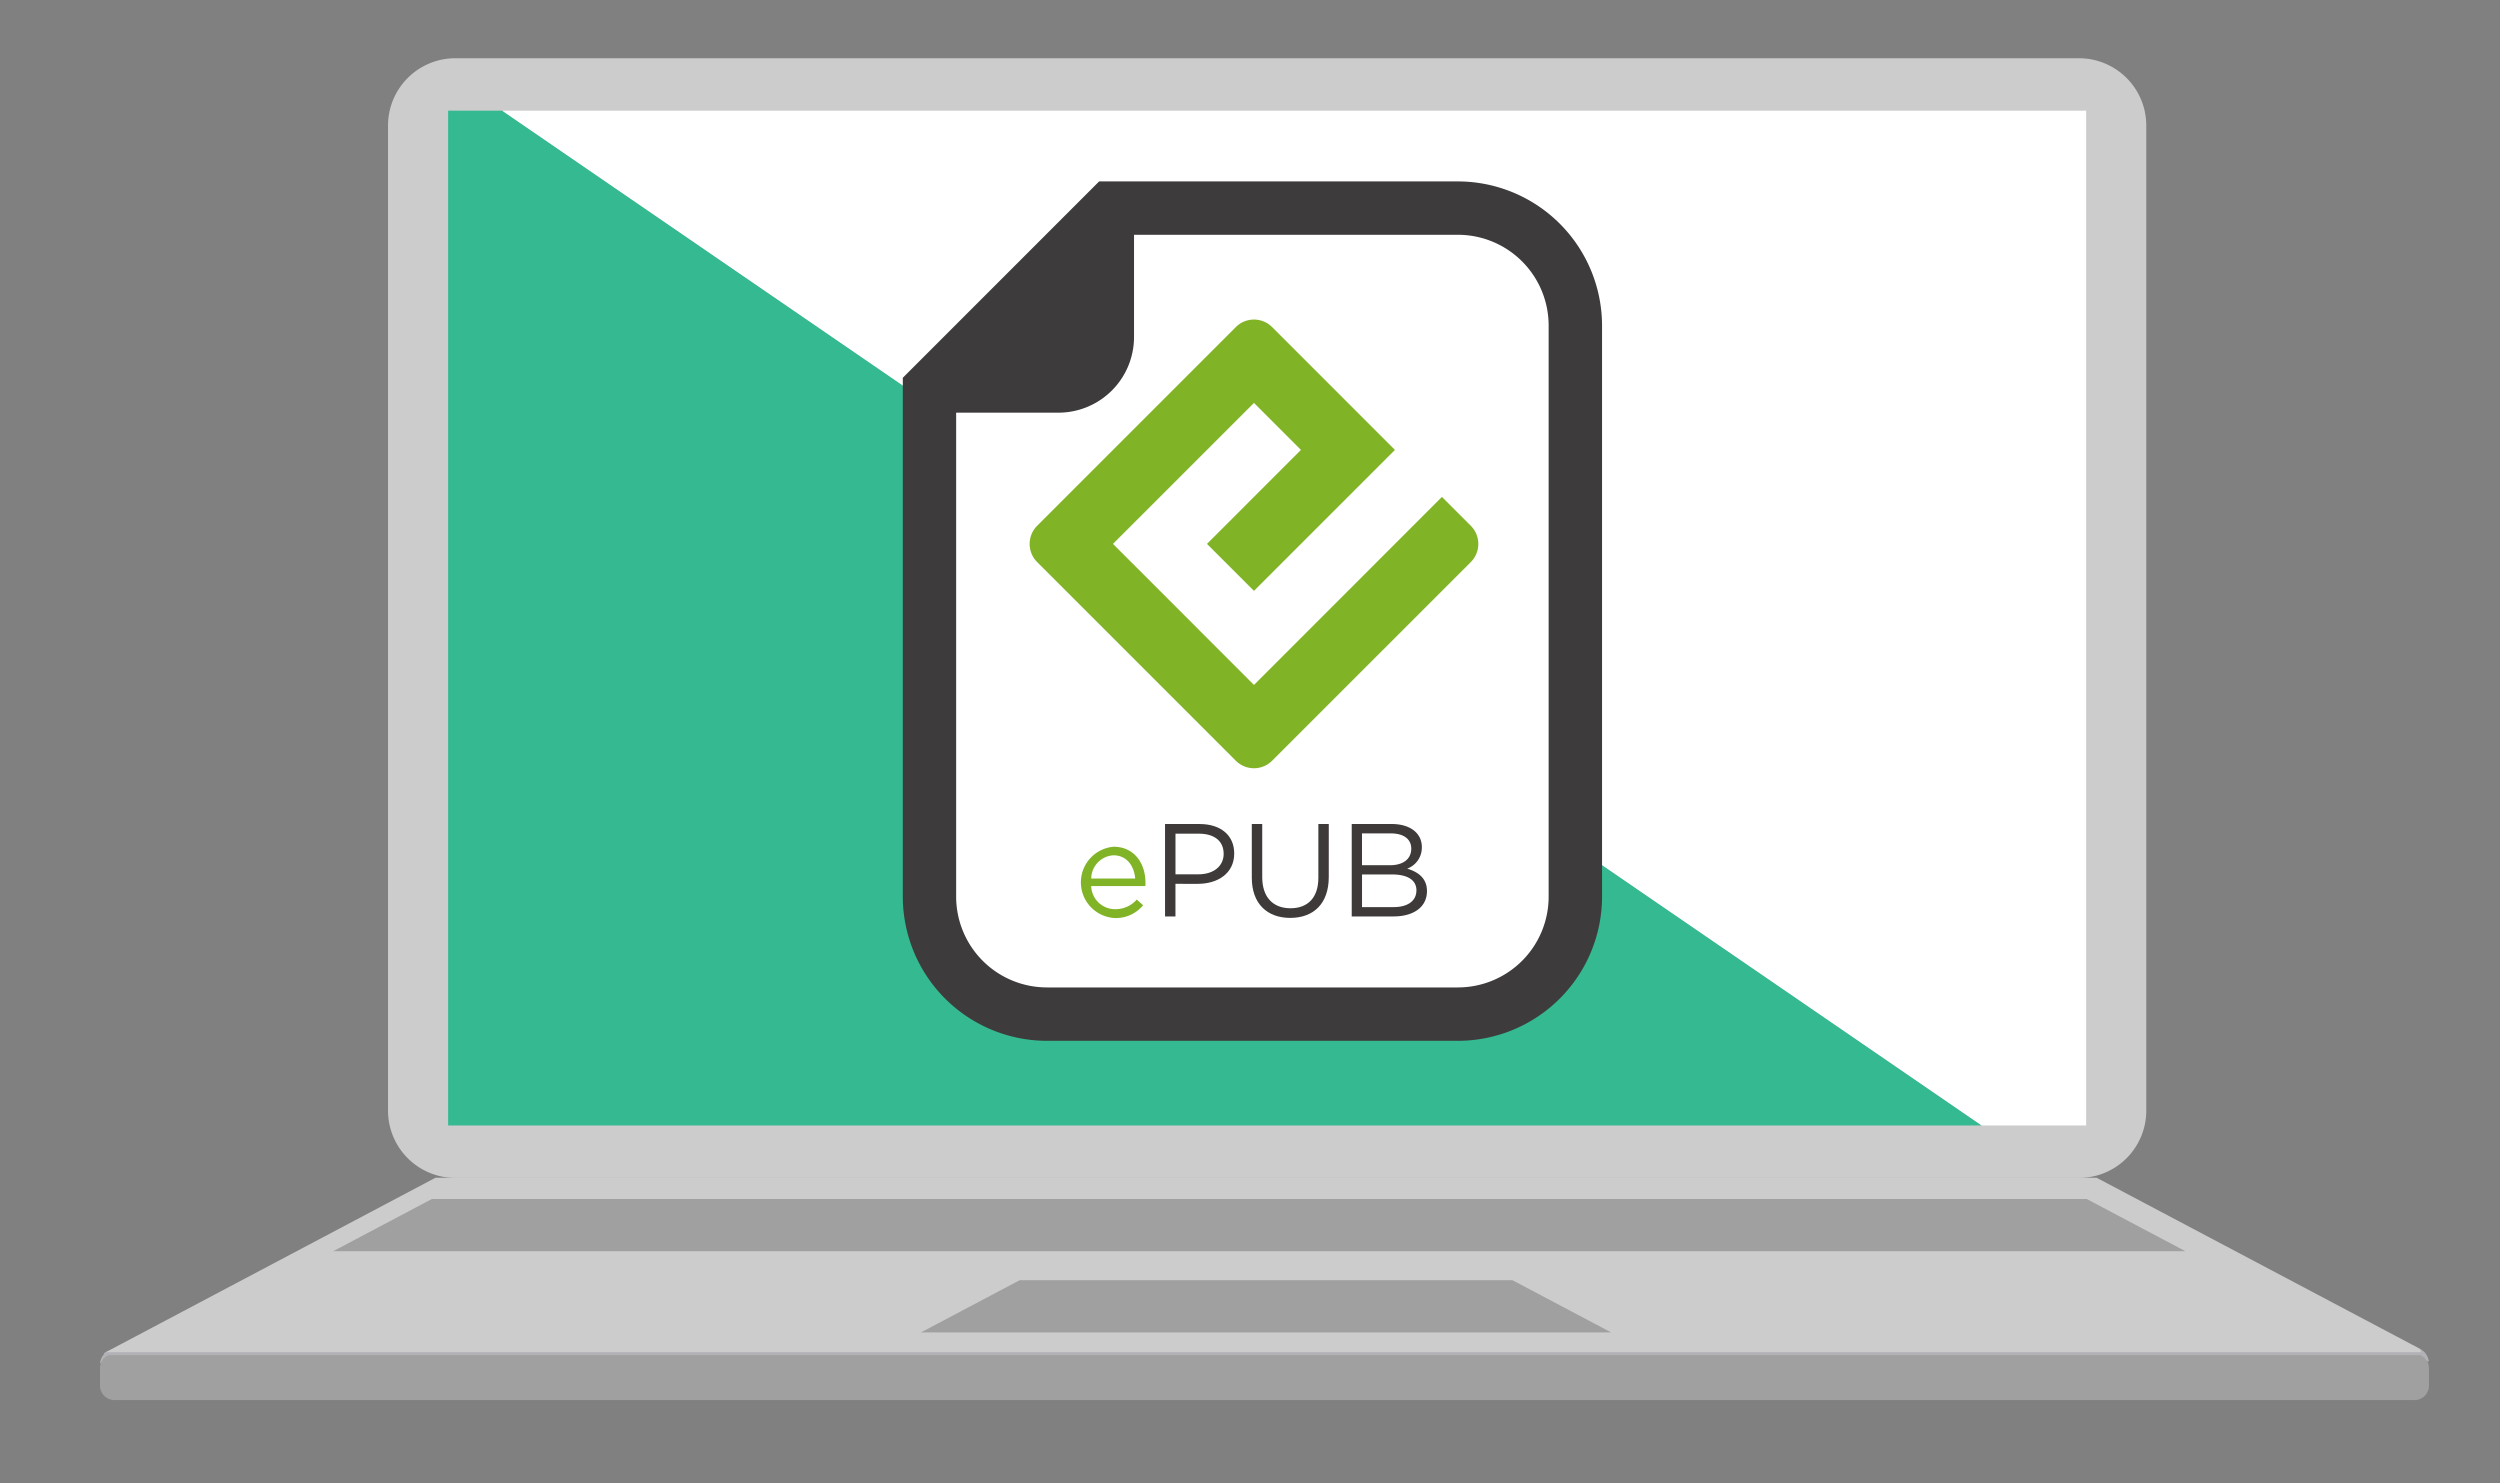
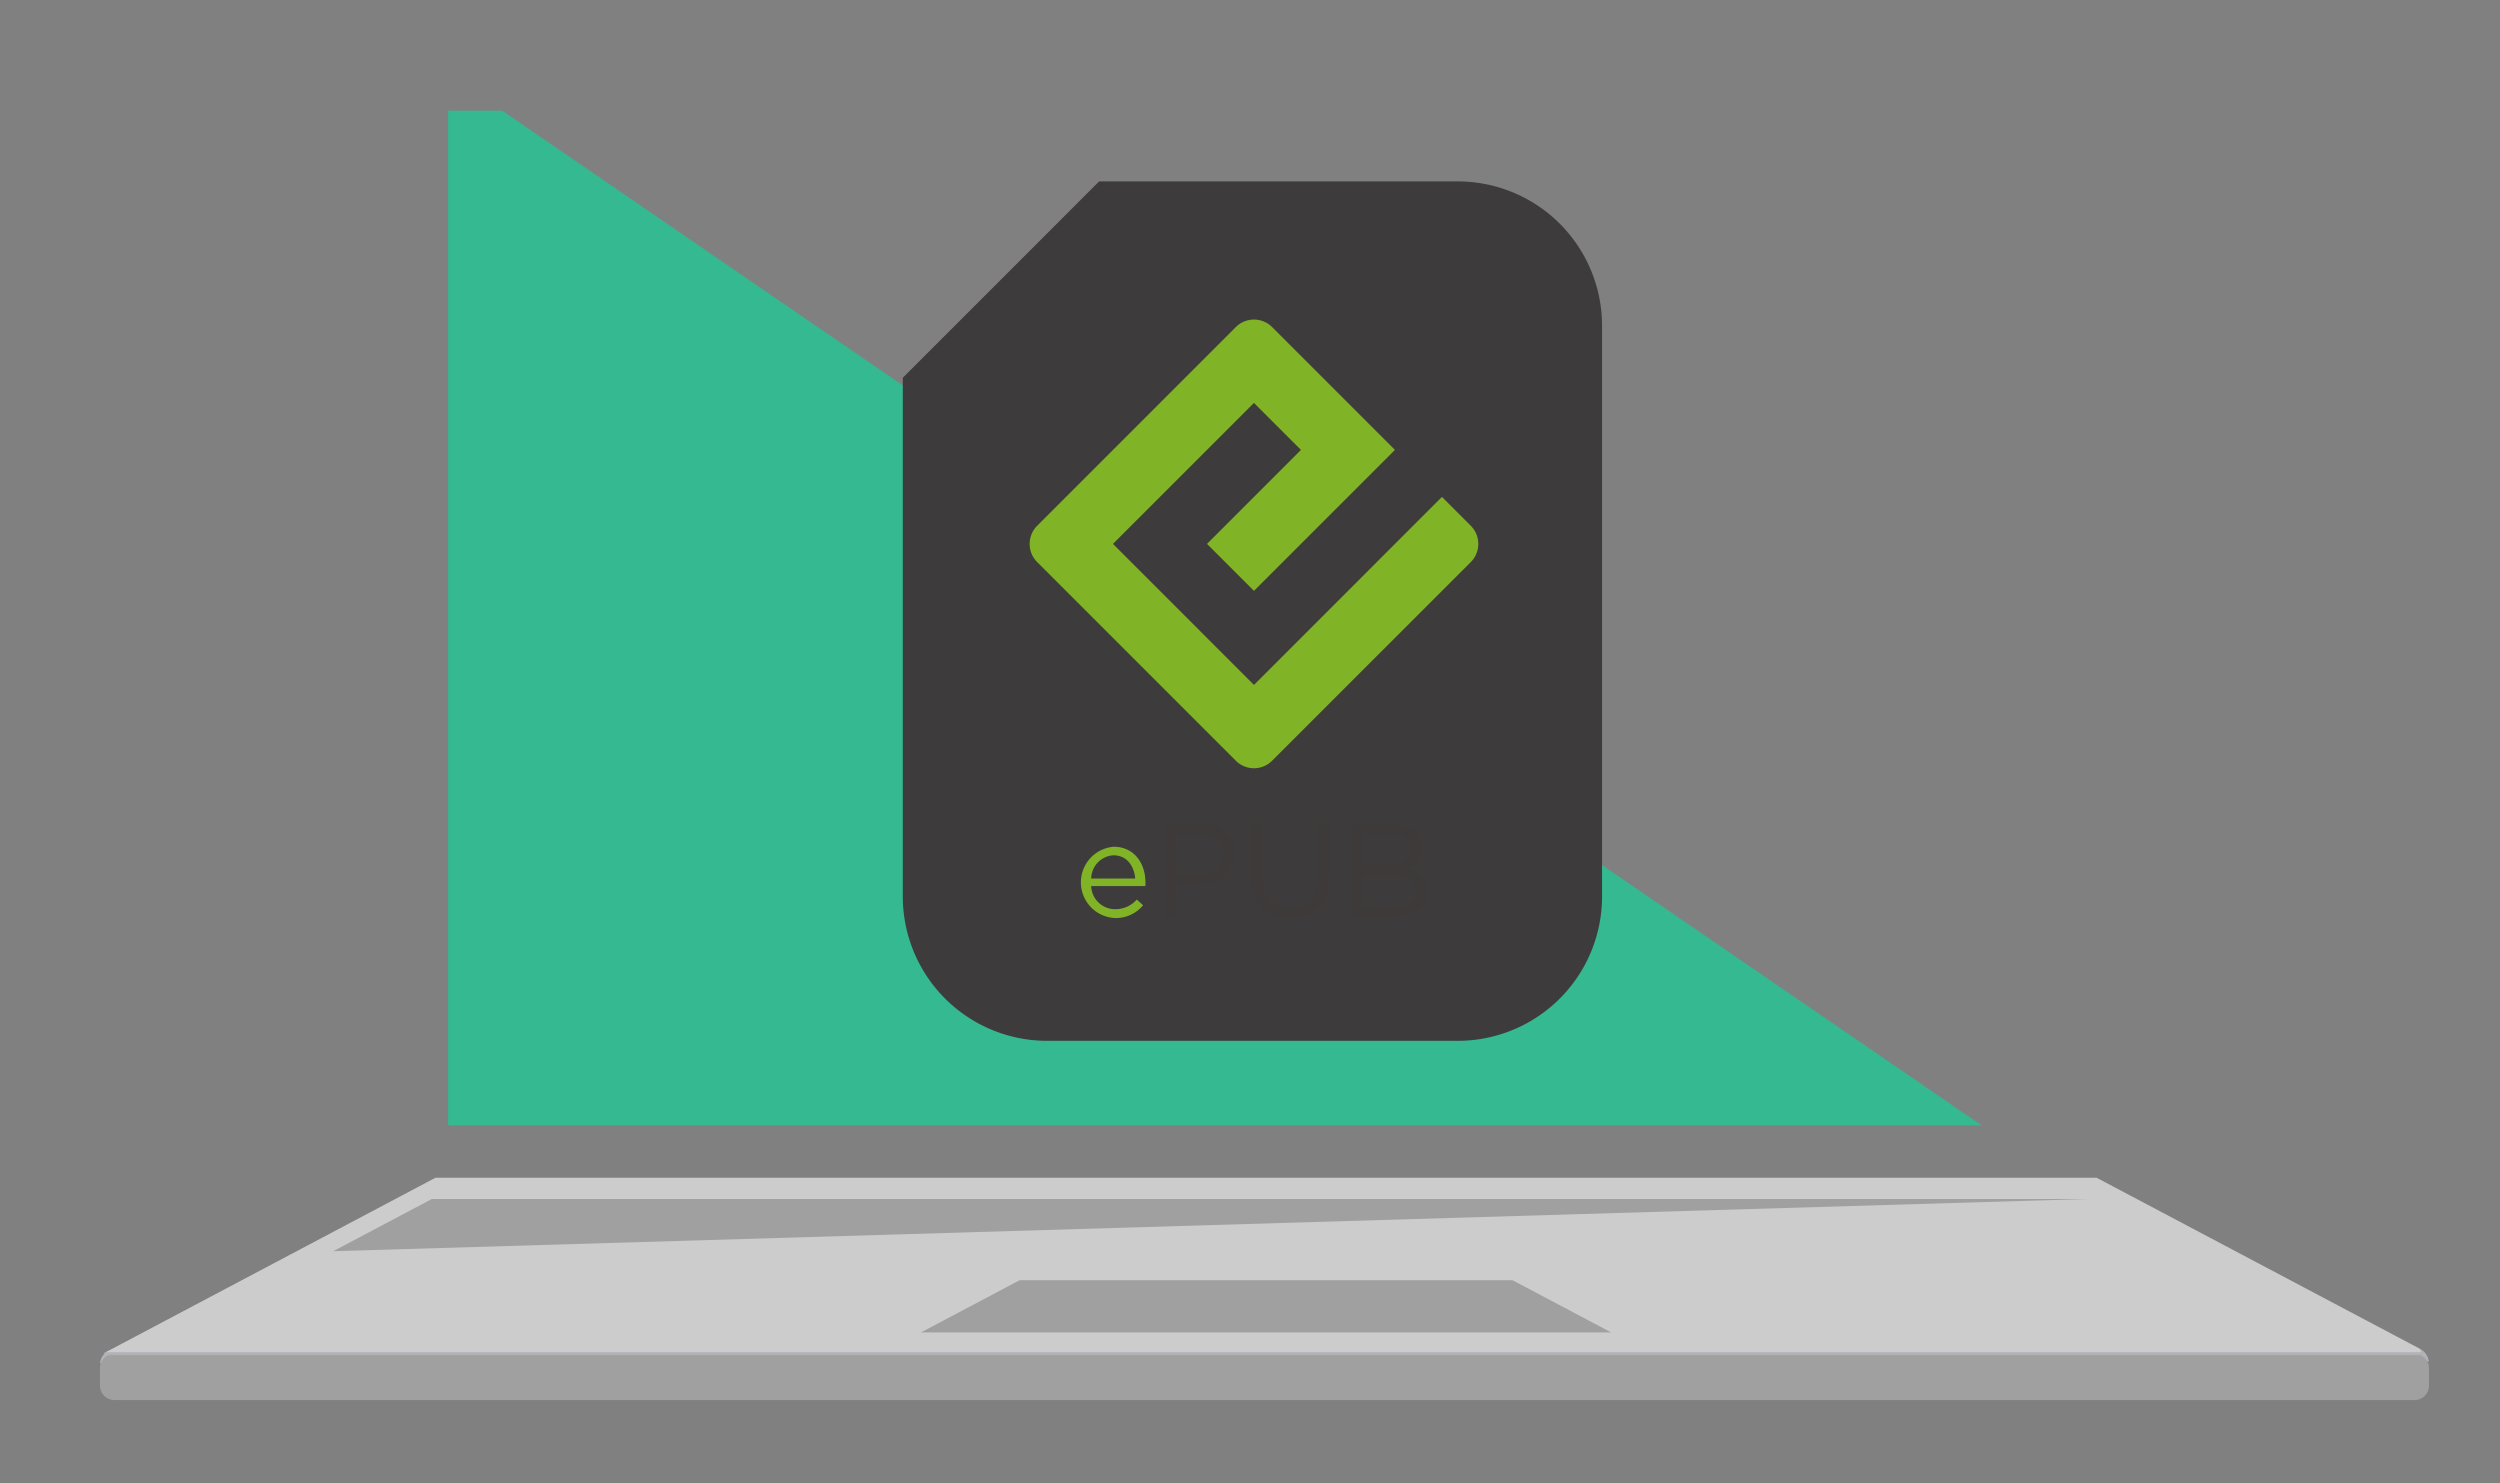
<svg xmlns="http://www.w3.org/2000/svg" width="300" height="178" viewBox="0 0 300 178">
  <rect x="0" y="0" width="300" height="178" fill="#808080" stroke="none" />
  <defs>
    <clipPath id="clip-path">
      <rect id="長方形_2114" data-name="長方形 2114" width="279.473" height="161.021" fill="none" />
    </clipPath>
  </defs>
  <g id="グループ_1004" data-name="グループ 1004" transform="translate(14 6.99)">
    <g id="グループ_1003" data-name="グループ 1003" transform="translate(-2)" clip-path="url(#clip-path)">
      <path id="パス_1685" data-name="パス 1685" d="M196.82,109.458a1.956,1.956,0,0,1,.989,1.5l-.934-.209-.241-.926Z" transform="translate(81.652 45.452)" fill="#b2b1b6" />
      <path id="パス_1686" data-name="パス 1686" d="M.989,109.592a1.956,1.956,0,0,0-.989,1.5l.934-.209.241-.926Z" transform="translate(0 45.508)" fill="#b2b1b6" />
      <path id="パス_1687" data-name="パス 1687" d="M239.377,94.929a.059.059,0,0,0-.027-.007H40.048a.064.064,0,0,0-.027.007L.621,115.774a.139.139,0,0,0,.065.262h277.26a.329.329,0,0,0,.154-.62Z" transform="translate(0.227 39.416)" fill="#ccc" />
      <path id="パス_1688" data-name="パス 1688" d="M140.593,103.612H81.451L69.61,109.875h82.823Z" transform="translate(28.905 43.024)" fill="#a0a0a0" />
-       <path id="パス_1689" data-name="パス 1689" d="M230.2,96.726H31.612l-11.84,6.264H242.037Z" transform="translate(8.21 40.165)" fill="#a0a0a0" />
-       <path id="パス_1690" data-name="パス 1690" d="M227.337,134.361H32.5a8.077,8.077,0,0,1-8.077-8.077V8.077A8.077,8.077,0,0,1,32.5,0H227.337a8.077,8.077,0,0,1,8.077,8.077V126.284a8.077,8.077,0,0,1-8.077,8.077" transform="translate(10.14)" fill="#ccc" />
+       <path id="パス_1689" data-name="パス 1689" d="M230.2,96.726H31.612l-11.84,6.264Z" transform="translate(8.21 40.165)" fill="#a0a0a0" />
      <path id="パス_1691" data-name="パス 1691" d="M29.518,4.446V126.222H213.555L36.01,4.446Z" transform="translate(12.257 1.846)" fill="#34b991" />
-       <path id="パス_1692" data-name="パス 1692" d="M224.176,4.446H34.105L211.651,126.222h12.525Z" transform="translate(14.162 1.846)" fill="#fff" />
      <path id="パス_1693" data-name="パス 1693" d="M277.746,115.4H1.727A1.726,1.726,0,0,1,0,113.677v-2.095a1.727,1.727,0,0,1,1.727-1.727h276.02a1.727,1.727,0,0,1,1.727,1.727v2.095a1.726,1.726,0,0,1-1.727,1.727" transform="translate(0 45.617)" fill="#a0a0a0" />
      <path id="パス_1694" data-name="パス 1694" d="M278.638,110.07H.535a.177.177,0,1,1,0-.354h278.1a.177.177,0,0,1,0,.354" transform="translate(0.149 45.559)" fill="#b2b1b6" />
      <path id="パス_1695" data-name="パス 1695" d="M69.947,32.13,89.753,12.321l1.877-1.877h43.05a17.32,17.32,0,0,1,17.3,17.3V96.272a17.317,17.317,0,0,1-17.3,17.3H85.371a17.318,17.318,0,0,1-17.3-17.3V34.006Z" transform="translate(28.266 4.337)" fill="#3d3b3b" />
-       <path id="パス_1696" data-name="パス 1696" d="M83.493,105.285H132.8a10.893,10.893,0,0,0,10.893-10.893V25.867a10.894,10.894,0,0,0-10.893-10.9H93.939V27.236a9.079,9.079,0,0,1-9.079,9.077H72.594V94.392a10.9,10.9,0,0,0,10.9,10.893" transform="translate(30.144 6.217)" fill="#fff" />
      <path id="パス_1697" data-name="パス 1697" d="M89.687,70.676c-.127-1.492-.982-2.791-2.617-2.791a2.826,2.826,0,0,0-2.661,2.791ZM87.293,74.35a3.4,3.4,0,0,0,2.583-1.156l.759.684a4.23,4.23,0,0,1-3.373,1.536,4.288,4.288,0,0,1-.159-8.557c2.422,0,3.817,1.933,3.817,4.342a3.378,3.378,0,0,1-.016.379h-6.5a2.87,2.87,0,0,0,2.884,2.772" transform="translate(34.538 27.762)" fill="#81b327" />
      <path id="パス_1698" data-name="パス 1698" d="M94.359,66.087h-2.8v4.88H94.3c1.837,0,3.04-.982,3.04-2.455,0-1.6-1.187-2.424-2.981-2.424m-.109,6.02H91.556v3.913h-1.25V64.931h4.152c2.5,0,4.149,1.33,4.149,3.534,0,2.409-2,3.643-4.358,3.643" transform="translate(37.499 26.962)" fill="#3e3a39" />
      <path id="パス_1699" data-name="パス 1699" d="M106.9,71.282c0,3.232-1.853,4.914-4.625,4.914-2.743,0-4.611-1.681-4.611-4.817V64.929h1.25V71.3c0,2.39,1.269,3.739,3.394,3.739,2.044,0,3.343-1.237,3.343-3.661V64.929h1.25Z" transform="translate(40.553 26.962)" fill="#3e3a39" />
      <path id="パス_1700" data-name="パス 1700" d="M113.9,72.9c0-1.221-1.016-1.918-2.949-1.918h-3.581V74.9h3.8c1.681,0,2.726-.743,2.726-2m-.618-5.023c0-1.11-.873-1.821-2.455-1.821h-3.456v3.82h3.36c1.5,0,2.552-.684,2.552-2m1.268-.174a2.687,2.687,0,0,1-1.759,2.583c1.315.395,2.375,1.153,2.375,2.695,0,1.915-1.6,3.041-4.022,3.041h-5.007V64.929h4.8c2.188,0,3.615,1.078,3.615,2.775" transform="translate(44.073 26.962)" fill="#3e3a39" />
      <path id="パス_1701" data-name="パス 1701" d="M105.745,66,88.825,49.076l16.919-16.918,5.638,5.64L100.106,49.076l5.638,5.638L122.661,37.8,107.926,23.061a3.082,3.082,0,0,0-4.362,0L79.727,46.9a3.085,3.085,0,0,0,0,4.36l23.837,23.834a3.082,3.082,0,0,0,4.362,0l23.837-23.834a3.085,3.085,0,0,0,0-4.36L128.3,43.439Z" transform="translate(32.732 9.201)" fill="#81b327" />
    </g>
    <rect id="長方形_2255" data-name="長方形 2255" width="300" height="178" transform="translate(-14 -6.99)" fill="none" />
  </g>
</svg>